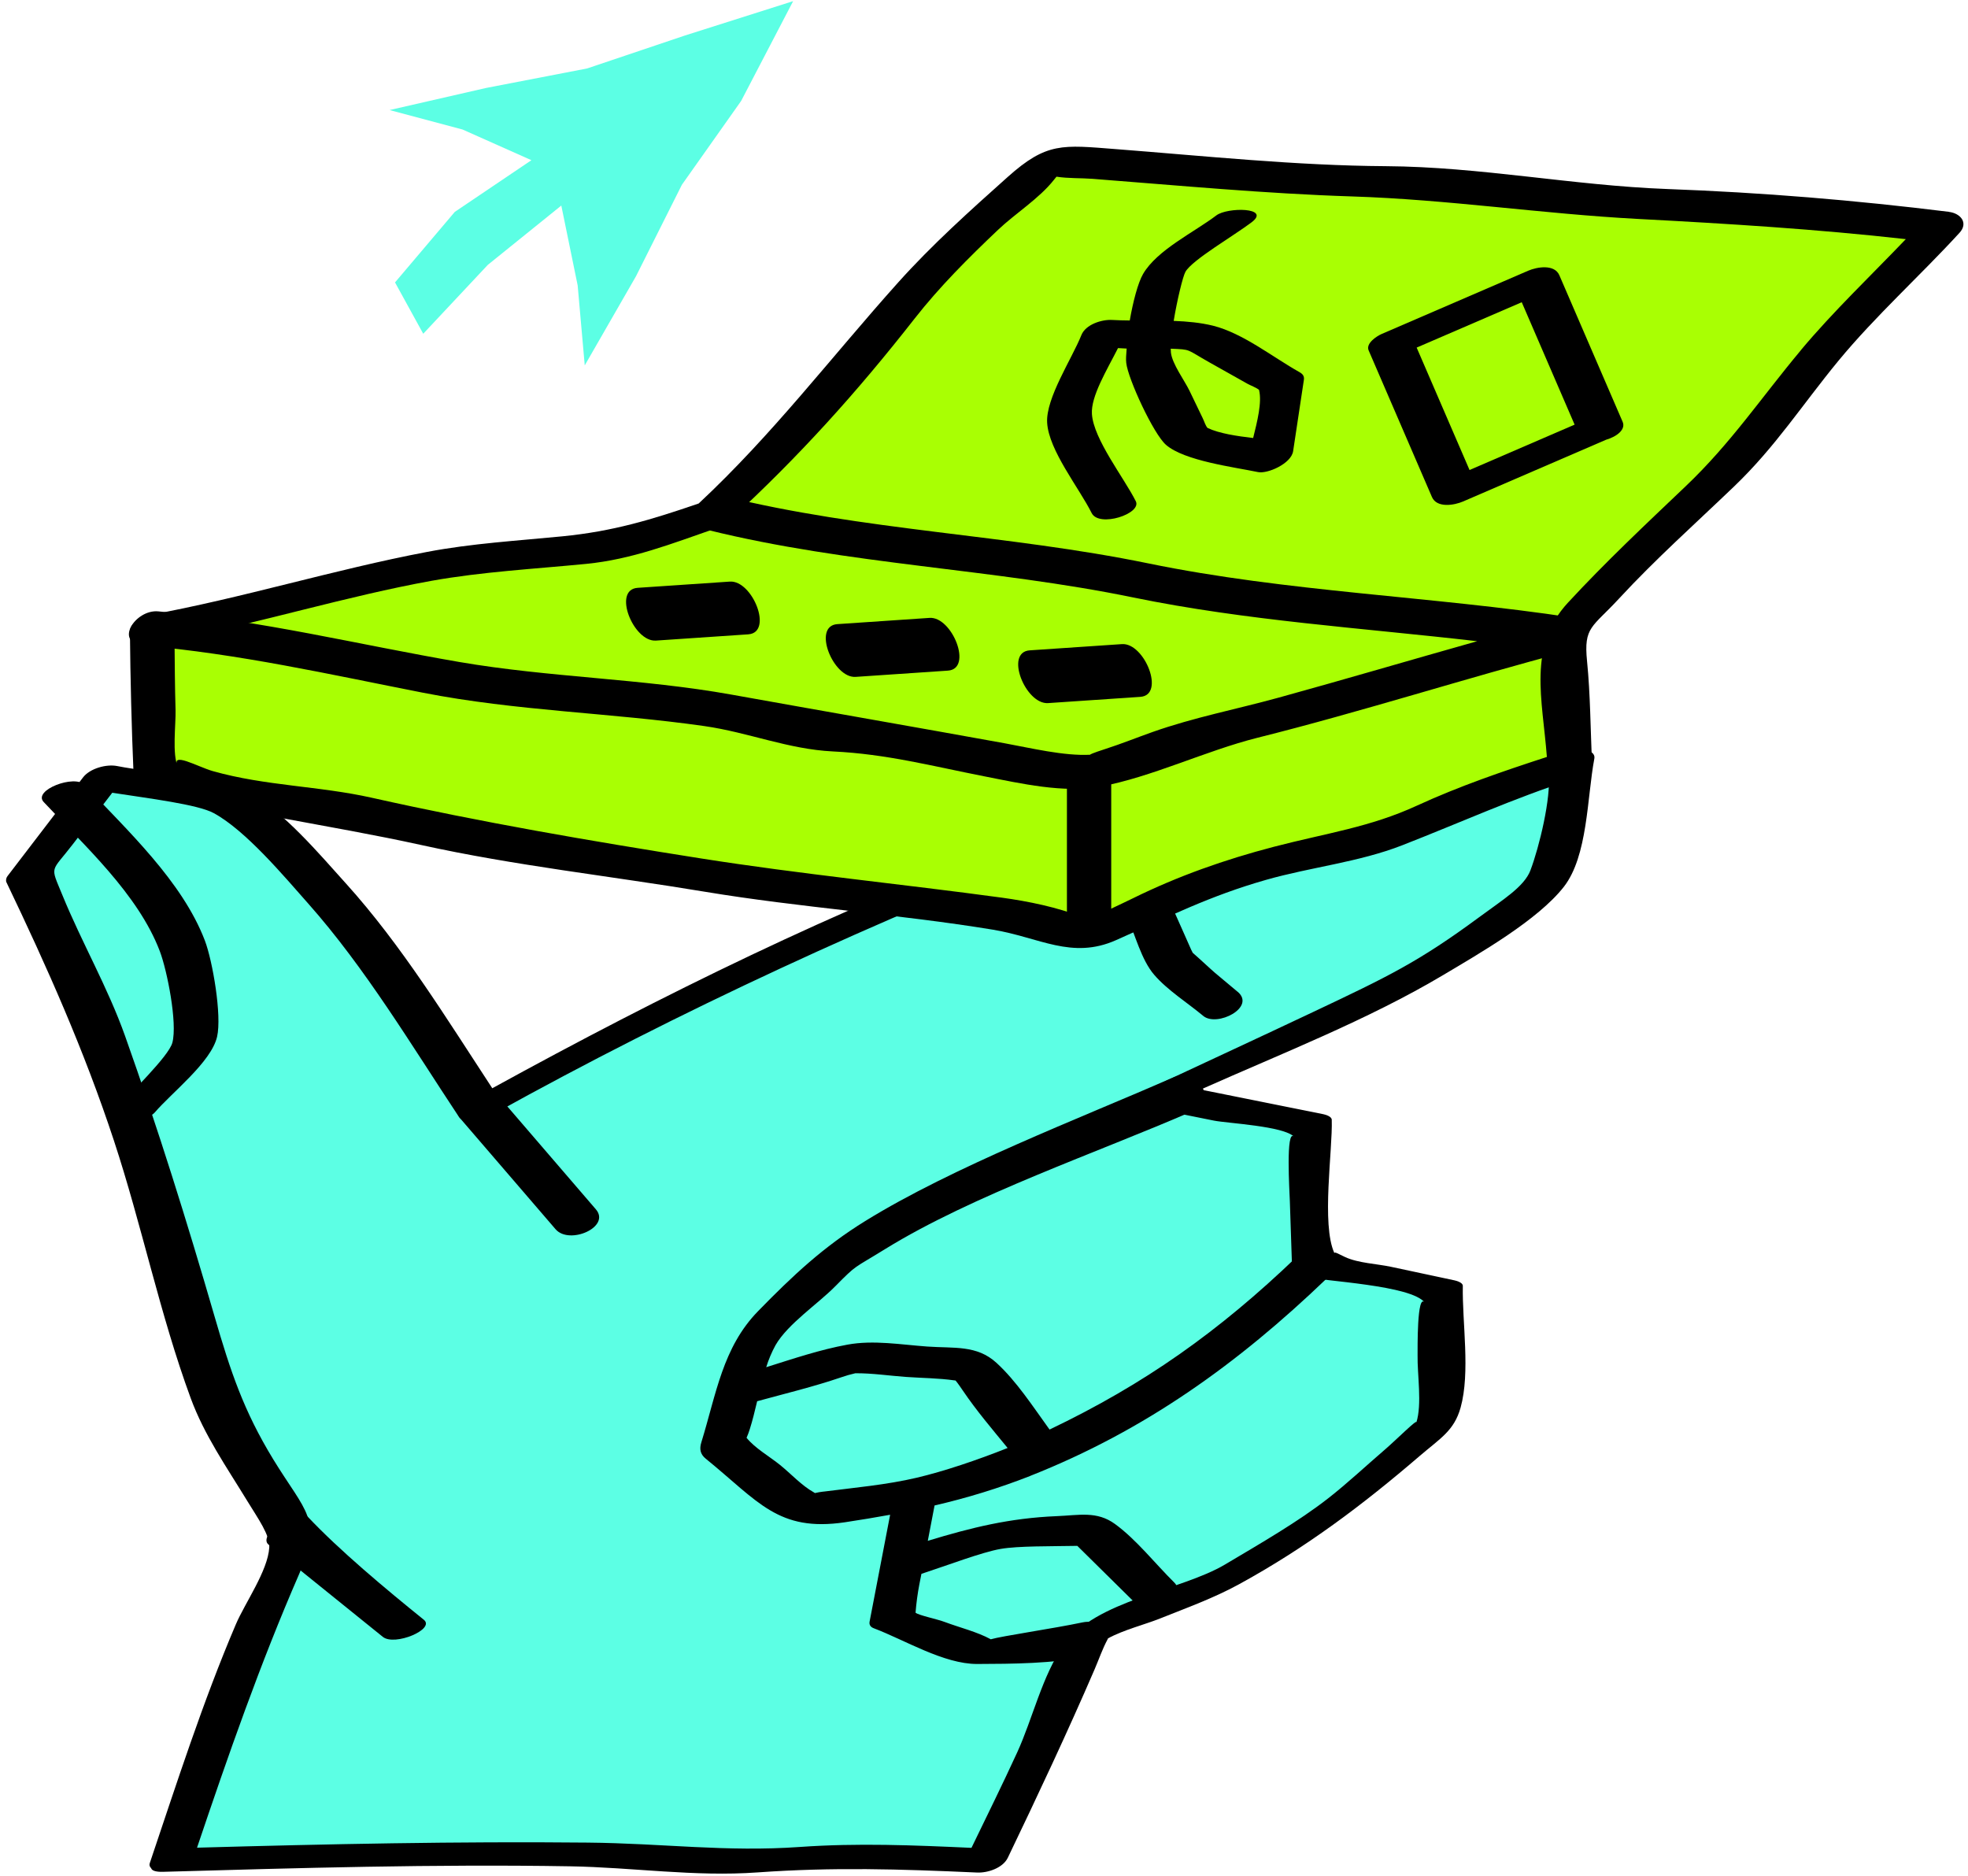
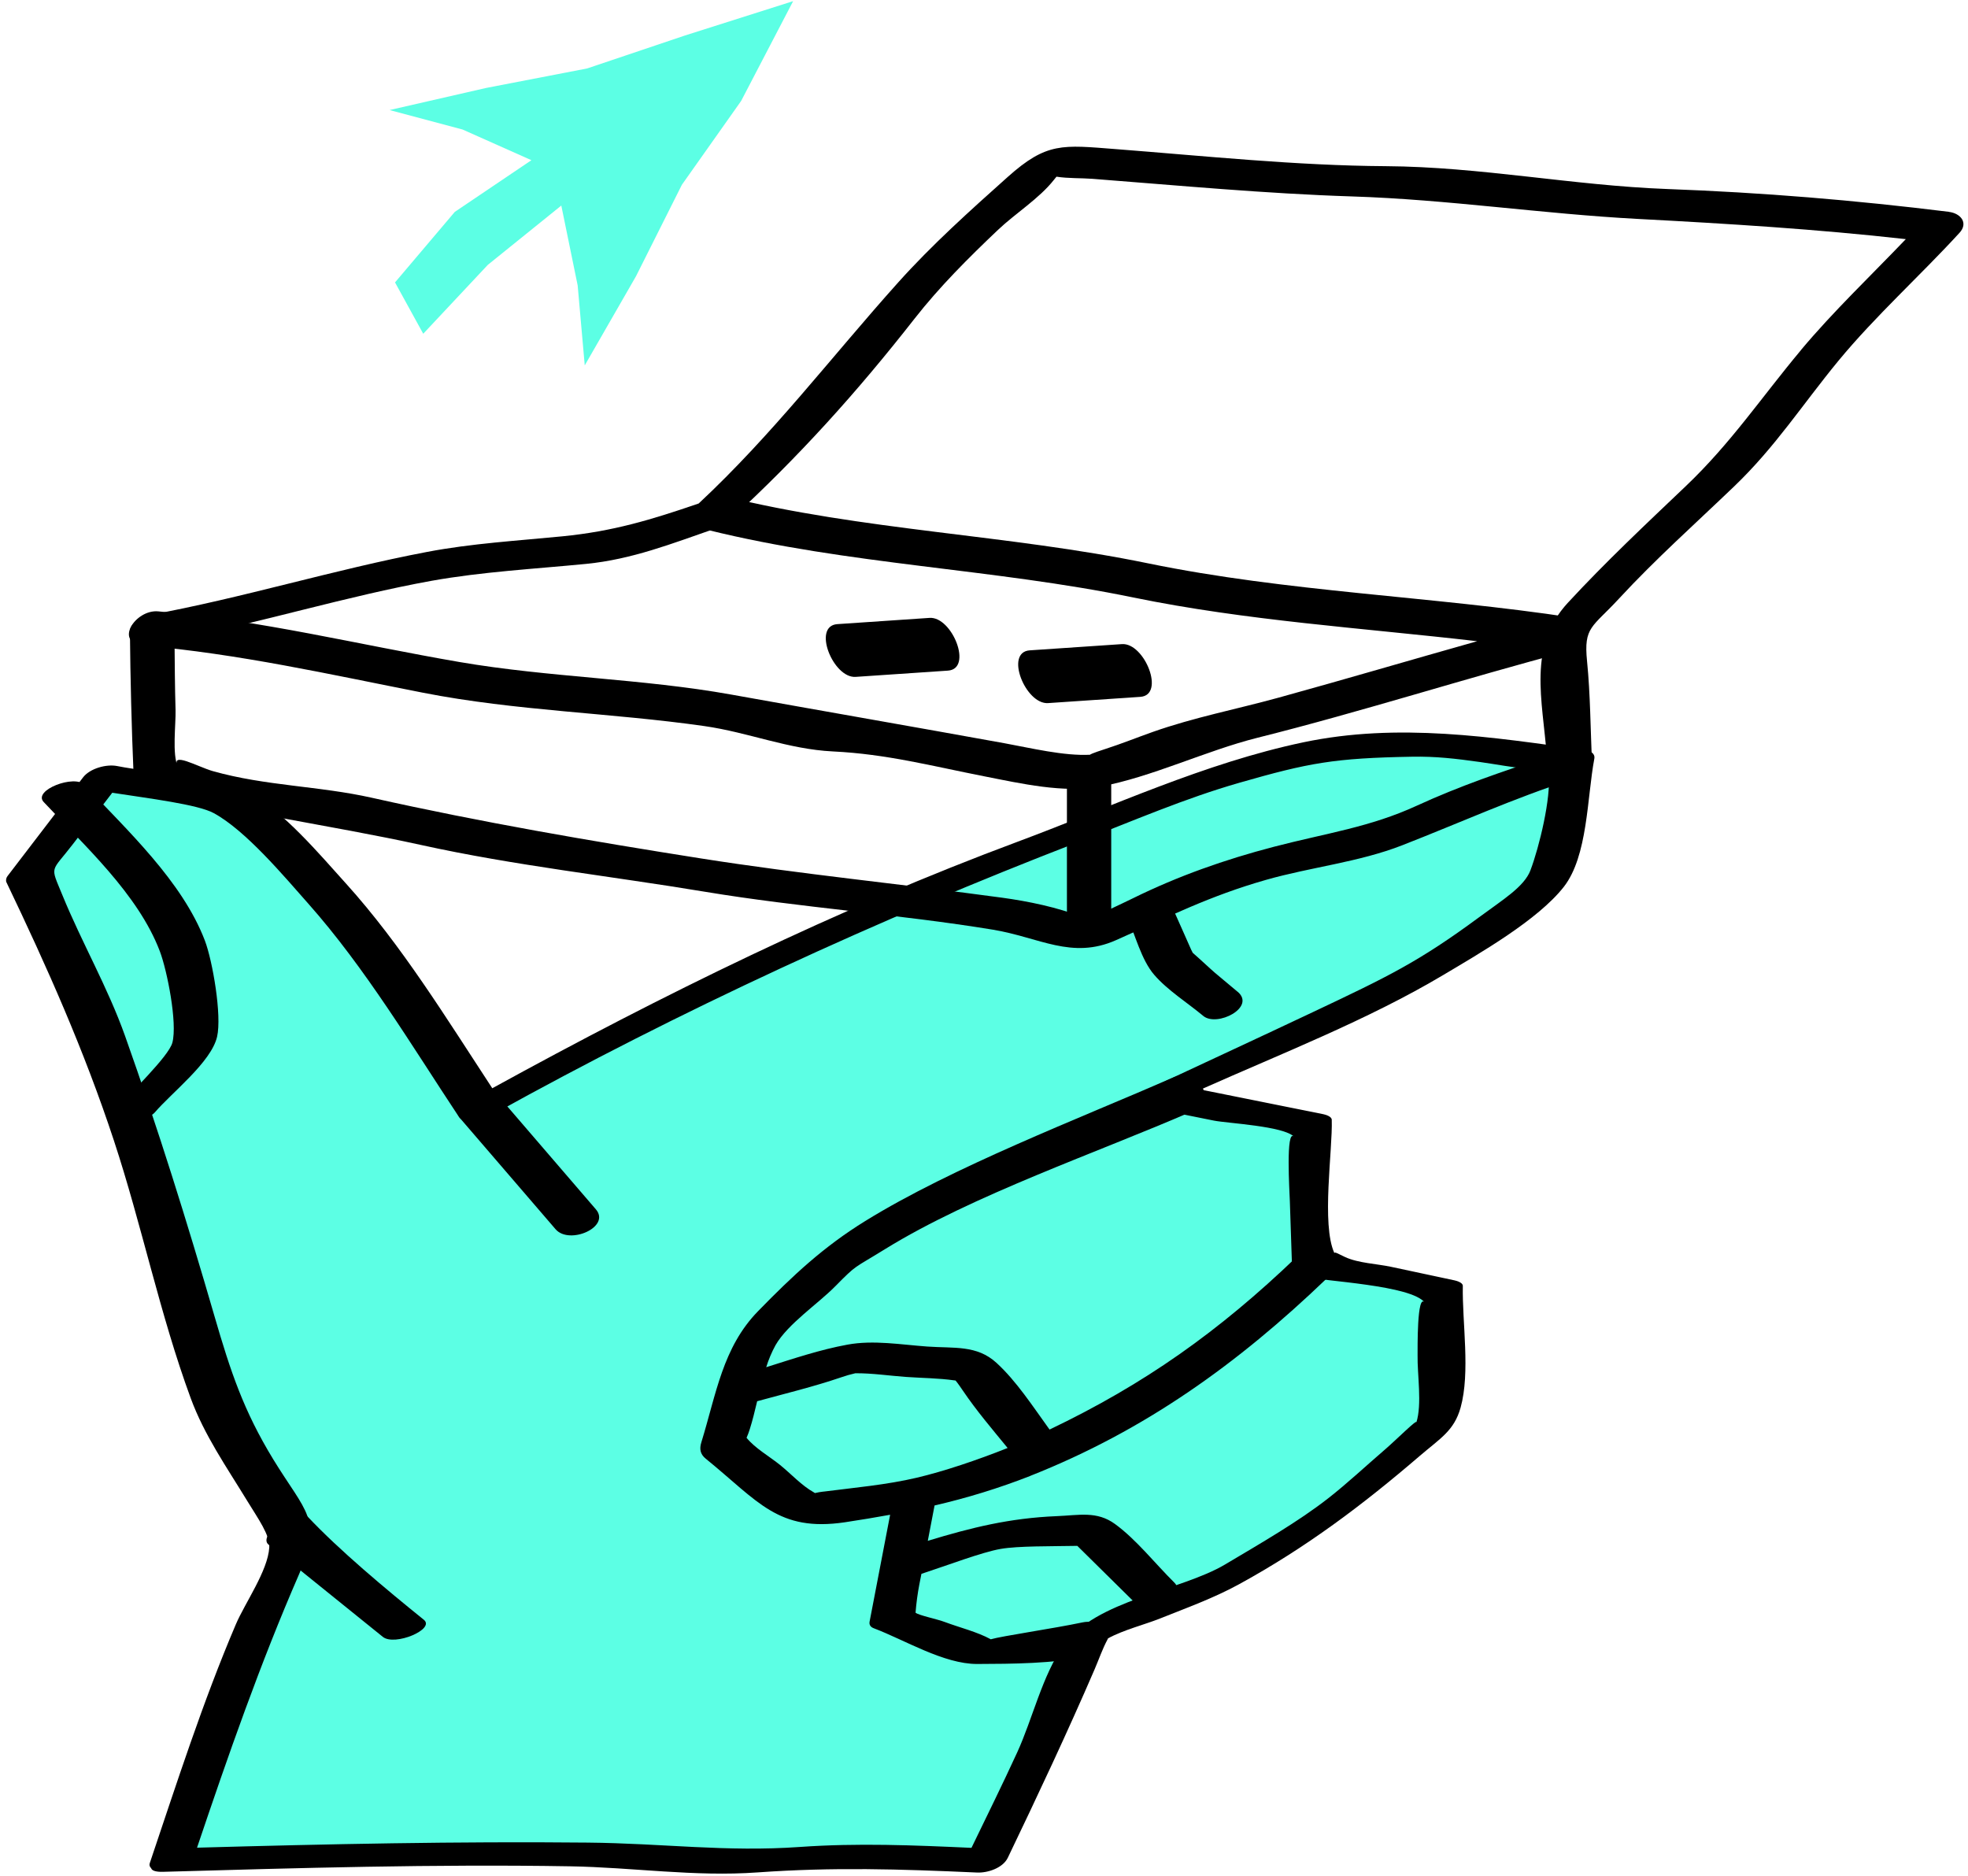
<svg xmlns="http://www.w3.org/2000/svg" width="300" height="286" viewBox="0 0 300 286" fill="none">
  <path d="M200.321 114.374L181.14 119.875L162.637 127.27L143.977 134.214L126.128 143.031L107.825 150.883L89.925 159.623L73.095 168.975L62.199 152.529L50.104 136.431L35.517 122.467L15.778 118.513L4.305 133.497L13.602 152.917L20.838 173.274L27.195 194.16L33.282 215.152L44.932 234.237L37.82 250.56L31.772 266.976L26.198 283.523L46.861 282.935L67.548 283.62L88.222 282.684L108.902 284.177L129.577 282.715L150.277 283.643L158.553 266.397L165.939 249.292L185.267 241.563L203.26 230.485L219.26 216.736L219.621 196.916L200.346 192.806L199.64 171.596L176.905 167.012L197.915 157.208L218.268 147.574L236.267 134.293L239.678 116.106L220.189 113.367L200.321 114.374Z" fill="#5CFFE4" />
  <path d="M233.306 132.65C232.349 135.169 229.121 137.119 225.492 139.803C216.236 146.631 211.609 148.852 200.187 154.252C192.011 158.118 183.803 161.917 175.607 165.744C174.307 166.352 172.24 168.224 174.821 168.754L185.051 170.816C187.066 171.22 195.71 171.639 197.264 173.28C195.966 171.907 196.58 181.748 196.623 183.099C196.741 186.638 196.859 190.173 196.977 193.706C196.992 194.222 197.929 194.481 198.257 194.549C201.932 195.324 215.182 195.887 217.211 198.579C215.971 196.925 216.108 205.819 216.095 206.577C216.039 209.499 216.798 214.048 215.907 216.831C216.113 216.187 212.988 219.345 211.102 220.971C208.234 223.432 205.448 226.058 202.47 228.386C197.935 231.937 192.096 235.294 186.772 238.461C179.952 242.523 167 243.872 162.108 250.822C158.884 255.407 157.402 262.018 155.056 267.13C152.814 272.012 150.433 276.831 148.09 281.669C139.331 281.267 130.714 280.911 121.926 281.534C110.656 282.33 101.119 280.979 89.554 280.869C69.798 280.673 49.818 281.089 30.034 281.644C34.793 267.539 39.66 253.576 45.608 239.918C49.252 231.548 46.604 230.557 41.656 222.451C37.132 215.039 35.146 209.071 32.699 200.642C28.529 186.269 24.087 172.045 19.074 157.941C16.425 150.492 12.497 143.739 9.509 136.44C7.601 131.771 7.705 133.126 11.203 128.555C13.173 125.985 15.142 123.413 17.112 120.839C22.712 121.713 30.152 122.612 32.596 123.95C37.474 126.61 43.265 133.534 46.969 137.712C55.694 147.546 62.724 159.33 69.96 170.25C70.861 171.611 74.225 170.375 75.151 169.861C103.591 154.066 133.896 140.13 164.242 128.406C172.882 125.066 180.573 121.712 188.963 119.306C199.527 116.277 203.388 115.555 215.264 115.346C218.874 115.281 221.843 115.629 225.632 116.158C228.135 116.513 230.672 117.007 233.193 117.224C233.321 117.234 235.237 117.352 236.049 117.561C236.049 117.663 236.049 117.77 236.068 117.899C236.479 121.591 234.626 129.164 233.304 132.644L233.306 132.65ZM241.758 114.354C227.402 112.339 213.112 110.116 198.679 113.151C183.583 116.329 169.548 122.935 155.178 128.285C127.611 138.551 101.021 151.61 75.043 165.884C68.084 155.278 61.217 144.055 52.723 134.657C48.837 130.359 43.079 123.517 37.902 120.81C32.616 118.047 23.713 117.942 17.856 116.769C16.219 116.443 13.708 117.13 12.659 118.5C8.835 123.499 5.012 128.494 1.189 133.485C1.081 133.609 1.003 133.755 0.96 133.914C0.917 134.072 0.91 134.237 0.941 134.398C7.189 147.443 12.834 160.116 17.371 173.878C21.621 186.773 24.381 200.383 29.068 213.117C31.147 218.773 34.541 223.623 37.699 228.8C39.346 231.501 41.172 234 41.048 235.897C40.819 239.462 37.35 244.32 35.944 247.618C30.893 259.463 26.954 271.776 22.84 283.972C22.785 284.107 22.774 284.255 22.809 284.397C22.844 284.538 22.924 284.665 23.036 284.758C23.143 285.119 23.67 285.353 24.86 285.322C45.432 284.738 66.334 284.136 86.885 284.482C96.551 284.646 105.824 286.103 115.495 285.412C127.072 284.592 137.071 284.903 148.941 285.432C150.567 285.509 152.881 284.741 153.631 283.175C158.202 273.655 162.671 264.164 166.854 254.472C167.49 253 168.058 251.335 168.823 249.917C168.86 249.842 168.883 249.794 168.911 249.734C171.317 248.424 174.48 247.651 176.9 246.684C180.973 245.056 185.053 243.584 188.887 241.485C199.082 235.905 207.7 229.423 216.453 221.902C219.553 219.241 221.662 218.103 222.653 214.56C224.151 209.16 222.888 201.654 222.99 196.003C223 195.493 222.011 195.228 221.709 195.162L212.072 193.106C209.912 192.641 207.035 192.54 205.038 191.609C203.998 191.121 203.386 190.742 203.416 191.017C201.401 186.66 203.164 175.294 203.011 170.684C202.995 170.171 202.059 169.909 201.731 169.839L183.031 166.082C195.346 160.592 208.532 155.451 219.948 148.657C225.55 145.321 234.44 140.239 238.393 135.172C242.051 130.48 241.925 121.569 243.034 115.66C243.189 114.861 242.448 114.467 241.761 114.369" fill="black" />
-   <path d="M108.469 78.422L119.395 68.391L129.544 57.234L138.601 45.057L149.207 34.289L160.301 24.372L175.222 25.53L190.478 26.255L205.686 27.632L220.992 27.661L236.15 29.751L251.354 31.102L266.66 31.27L281.87 32.861L295.918 34.6L287.131 44.194L277.188 54.389L268.945 66.165L258.653 76.057L248.206 85.822L238.309 96.531L239.301 116.575L224.582 121.356L210.428 127.876L195.123 131.119L180.289 135.744L166.085 142.746L151.808 139.168L137.261 138.376L122.935 136.217L108.678 133.613L94.347 131.469L80.02 129.281L65.788 126.567L51.681 122.989L37.209 121.6L23.764 117.812L23.31 107.165L23.203 95.929L37.386 93.346L51.545 89.76L65.715 86.271L80.239 84.569L94.863 83.131L108.469 78.422Z" fill="#A9FF03" />
  <path d="M274.539 53.366C268.457 60.639 263.885 67.536 256.936 74.145C250.809 79.978 244.745 85.668 239.004 91.88C232.834 98.559 235.148 106.636 235.805 115.381C229.067 117.579 222.532 119.802 216.047 122.78C208.806 126.117 202.241 126.975 194.192 129.074C186.712 131.024 179.594 133.53 172.689 136.933C170.459 138.035 168.127 139.036 165.957 140.253C165.697 140.129 165.379 139.988 164.959 139.811C161.394 138.323 156.636 137.368 152.792 136.841C137.462 134.752 122.143 133.264 106.781 130.84C89.91 128.177 73.354 125.337 56.696 121.606C48.621 119.796 40.457 119.805 32.456 117.545C30.131 116.893 25.887 114.405 27.135 116.925C26.205 115.044 26.825 110.339 26.761 108.22C26.654 104.655 26.637 101.09 26.606 97.525C39.763 94.904 53.001 90.843 65.773 88.535C73.489 87.15 81.566 86.717 89.367 85.952C96.342 85.262 102.387 82.873 109.035 80.57C109.54 80.4 110.012 80.144 110.43 79.814C110.725 79.687 110.998 79.516 111.239 79.305C121.733 69.669 130.651 59.775 139.415 48.572C143.22 43.711 147.65 39.29 152.136 35.037C154.8 32.508 158.406 30.28 160.673 27.397C160.813 27.224 160.932 27.079 161.048 26.932C162.822 27.213 164.834 27.125 166.548 27.259C179.644 28.271 192.947 29.522 206.062 29.941C220.747 30.406 235.047 32.599 249.713 33.374C263.457 34.099 276.88 34.924 290.522 36.452C285.169 42.048 279.447 47.487 274.527 53.366H274.539ZM297.112 32.291C282.697 30.508 268.628 29.346 254.14 28.812C239.714 28.271 225.67 25.421 211.227 25.33C197.602 25.244 183.665 23.78 170.06 22.727C161.968 22.099 159.567 21.651 153.604 26.983C147.853 32.125 142.072 37.303 136.912 43.059C126.638 54.518 117.838 66.174 106.51 76.745C99.225 79.243 93.459 80.989 85.723 81.753C78.903 82.424 71.872 82.838 65.138 84.123C50.856 86.831 36.959 91.166 22.626 93.776C21.662 93.953 19.794 95.016 19.805 96.224C19.873 103.533 20.053 110.793 20.364 118.108C20.406 119.038 20.829 119.694 21.79 119.968C35.821 123.925 49.975 125.672 64.198 128.803C78.494 131.954 93.053 133.53 107.476 135.933C122.035 138.349 136.895 139.343 151.319 141.705C158.449 142.875 163.363 146.31 170.124 143.309C178.286 139.685 184.329 136.59 192.988 134.119C199.876 132.156 207.122 131.438 213.783 128.835C222.822 125.303 230.535 121.764 239.872 118.731C240.782 118.435 242.758 117.567 242.693 116.285C242.441 111.134 242.441 105.9 241.927 100.768C241.402 95.529 242.702 95.683 246.773 91.273C252.339 85.249 258.44 79.814 264.358 74.138C270.661 68.093 274.753 61.669 280.248 54.995C285.853 48.195 292.735 42.008 298.702 35.491C300.111 33.954 298.836 32.515 297.117 32.301" fill="black" />
  <path d="M239.696 94.137C218.191 90.865 196.303 90.251 175.014 85.871C153.559 81.458 131.684 80.911 110.21 75.598C106.716 74.736 103.559 79.712 107.966 80.801C129.439 86.104 151.316 86.66 172.77 91.076C190.021 94.623 207.665 95.717 225.18 97.741C215.105 100.579 205.059 103.546 194.955 106.33C188.522 108.103 182.012 109.348 175.716 111.573C173.312 112.423 170.93 113.384 168.501 114.166C166.505 114.808 166.032 115.053 166.216 115.044C162.186 115.262 157.107 114.016 153.123 113.292C139.152 110.763 125.439 108.383 111.489 105.877C97.908 103.433 83.73 103.265 70.009 100.906C54.548 98.245 39.811 94.57 24.106 93.19C20.614 92.88 17.329 97.995 21.859 98.394C36.498 99.677 50.117 102.772 64.484 105.592C78.711 108.382 93.128 108.639 107.377 110.677C114.087 111.635 120.15 114.21 126.973 114.542C135.199 114.941 142.022 116.764 150.082 118.342C155.591 119.427 162.162 120.926 167.672 119.912C175.561 118.462 183.792 114.435 191.697 112.455C207.637 108.467 223.34 103.405 239.238 99.22C241.987 98.496 243.268 94.677 239.696 94.133" fill="black" />
  <path d="M169.394 141.617V116.769C169.394 113.753 162.641 115.075 162.641 117.515V142.364C162.641 145.377 169.394 144.058 169.394 141.617" fill="black" />
  <path d="M81.008 24.418L70.518 19.744L59.391 16.774L74.078 13.412L89.496 10.436L104.415 5.411L120.904 0.175L112.979 15.385L103.945 28.166L96.953 42.104L89.138 55.697L88.059 43.505L85.564 31.334L74.357 40.377L64.518 50.875L60.217 43.049L69.326 32.3L81.008 24.418Z" fill="#5CFFE4" />
-   <path d="M178.493 53.741C178.472 53.546 178.463 53.349 178.463 53.152C181.677 53.293 180.702 53.18 184.411 55.265C186.337 56.349 188.263 57.431 190.189 58.512C190.591 58.738 191.466 59.062 191.927 59.423C191.928 59.443 191.931 59.462 191.936 59.481C192.389 61.355 191.652 64.244 191.029 66.766C188.514 66.471 185.874 66.078 184.084 65.236C183.774 64.918 183.592 64.26 183.329 63.719C182.656 62.334 181.994 60.952 181.326 59.563C180.564 57.984 178.691 55.479 178.493 53.744V53.741ZM198.085 56.723C193.979 54.416 189.475 50.795 184.918 49.649C183.033 49.184 180.993 48.992 178.916 48.914C179.448 45.694 180.311 42.13 180.712 41.422C181.751 39.611 188.117 35.916 190.8 33.88C193.804 31.599 187.106 31.555 185.421 32.832C182.035 35.405 176.393 38.083 174.249 41.761C173.474 43.094 172.718 45.983 172.22 48.849C171.304 48.84 170.399 48.822 169.525 48.77C167.944 48.679 165.495 49.457 164.847 51.075C163.436 54.628 159.401 60.685 159.626 64.441C159.879 68.654 164.487 74.361 166.412 78.205C167.545 80.463 174.092 78.298 173.141 76.404C171.355 72.839 166.705 66.969 166.451 63.109C166.276 60.403 168.731 56.416 170.428 53.061L171.747 53.132C171.673 54.14 171.614 54.694 171.684 55.324C171.956 57.759 175.83 66.147 177.749 67.814C180.567 70.258 188.151 71.204 191.77 71.96C193.207 72.262 196.834 70.677 197.122 68.778C197.669 65.149 198.216 61.522 198.762 57.898C198.851 57.319 198.573 56.998 198.085 56.723" fill="black" />
  <path d="M70.251 170.591L84.692 187.373C86.794 189.813 93.155 187.035 90.831 184.335C86.019 178.741 81.206 173.147 76.392 167.552C74.29 165.115 67.929 167.891 70.254 170.591" fill="black" />
  <path d="M64.615 246.907C58.805 242.218 51.688 236.279 46.894 231.176C45.308 229.488 39.165 234.014 40.934 235.446L58.361 249.509C60.162 250.965 66.385 248.338 64.615 246.907" fill="black" />
  <path d="M23.595 169.571C26.169 166.557 32.202 161.905 33.092 158.03C33.837 154.784 32.414 146.5 31.232 143.379C27.774 134.314 19.354 126.54 12.912 119.651C11.373 118.004 4.975 120.447 6.653 122.244C12.818 128.84 21.059 136.298 24.361 144.99C25.484 147.947 27.067 155.939 26.278 158.929C25.723 161.042 19.799 166.64 17.352 169.506C15.518 171.651 22.22 171.177 23.595 169.571Z" fill="black" />
  <path d="M188.647 151.167C187.51 150.213 186.374 149.262 185.237 148.313C184.606 147.783 182.777 146.058 181.827 145.246C181.74 145.077 181.644 144.909 181.582 144.768C181.169 143.838 180.755 142.906 180.342 141.971L178.533 137.903C177.293 135.129 170.651 137.105 171.806 139.704C173.029 142.456 173.976 146.3 175.934 148.578C177.977 150.954 181.015 152.842 183.42 154.856C185.507 156.603 191.508 153.551 188.658 151.167" fill="black" />
-   <path d="M215.952 52.985C221.292 50.682 226.632 48.376 231.973 46.069C234.66 52.286 237.346 58.507 240.033 64.729C234.693 67.032 229.354 69.337 224.015 71.644C221.329 65.426 218.642 59.207 215.955 52.985H215.952ZM247.354 64.3C244.139 56.852 240.923 49.403 237.705 41.955C236.958 40.225 234.295 40.689 232.959 41.265C225.508 44.483 218.058 47.699 210.611 50.913C209.889 51.222 208.168 52.334 208.633 53.41C211.848 60.856 215.064 68.304 218.282 75.754C219.029 77.484 221.692 77.019 223.03 76.441C230.293 73.306 237.557 70.17 244.821 67.032C246.476 66.549 247.861 65.47 247.354 64.3Z" fill="black" />
  <path d="M125.527 227.363C125.089 227.412 124.654 227.487 124.225 227.588C124.172 227.547 124.116 227.511 124.058 227.479C122.226 226.464 120.559 224.641 118.932 223.322C117.337 222.028 115.091 220.76 113.806 219.165C113.996 218.729 114.162 218.283 114.302 217.829C114.713 216.538 115.063 215.084 115.42 213.591C119.688 212.42 124.041 211.375 128.223 209.947C128.93 209.699 129.651 209.492 130.382 209.327C132.933 209.303 135.574 209.707 138.115 209.887C140.554 210.059 143.075 210.068 145.49 210.412L145.669 210.436C146.105 210.972 146.548 211.634 146.781 211.976C148.833 215.011 151.259 217.857 153.601 220.717C148.971 222.566 143.859 224.282 139.761 225.247C135.167 226.332 130.205 226.769 125.526 227.369L125.527 227.363ZM157.029 224.978C174.544 218.057 188.732 207.838 202.189 194.933C205.464 191.795 200.236 189.123 197.656 191.595C185.783 202.979 174.43 211.011 159.991 217.908C157.463 214.408 154.948 210.524 151.897 207.735C148.906 205.001 145.463 205.544 141.357 205.255C137.315 204.969 133.172 204.232 129.187 204.964C125.036 205.72 120.897 207.116 116.802 208.404C117.161 207.239 117.636 206.114 118.221 205.045C120.081 201.807 124.67 198.763 127.311 196.084C130.698 192.657 129.997 193.449 134.961 190.377C148.275 182.162 167.4 175.652 181.732 169.399C185.931 167.567 182.352 162.713 178.799 164.264C164.468 170.514 145.215 177.893 131.901 186.119C125.524 190.055 120.838 194.447 115.553 199.868C110.156 205.4 109.187 212.485 106.91 219.863C106.6 220.855 106.735 221.665 107.577 222.343C115.599 228.853 118.599 233.555 128.812 232.038C131.137 231.686 133.421 231.311 135.691 230.896C134.647 236.326 133.604 241.756 132.561 247.186C132.465 247.685 132.725 248.018 133.195 248.195C137.932 249.985 143.864 253.657 148.966 253.642C154.38 253.622 160.467 253.598 165.764 252.484C169.817 251.628 169.019 246.461 164.998 247.307C160.591 248.237 152.665 249.393 151.036 249.877C148.929 248.727 146.297 248.097 144.061 247.256C142.841 246.791 140.125 246.253 139.566 245.827C139.68 244.363 139.876 242.906 140.153 241.463L140.463 239.901C144.377 238.625 149.665 236.6 152.542 236.102C155.197 235.637 160.25 235.715 164.225 235.637L172.819 244.119C174.887 246.158 181.262 243.452 178.994 241.214C176.082 238.342 173.259 234.704 169.963 232.301C167.202 230.296 164.513 230.967 161.083 231.108C153.867 231.406 148.063 232.858 141.432 234.868C141.775 233.072 142.119 231.276 142.464 229.48C147.424 228.339 152.293 226.837 157.034 224.985" fill="black" />
-   <path d="M99.996 97.645L114.054 96.693C117.929 96.431 114.699 88.419 111.256 88.653C106.571 88.973 101.886 89.29 97.201 89.604C93.326 89.866 96.556 97.881 99.991 97.645" fill="black" />
  <path d="M130.435 103.177L144.491 102.225C148.366 101.965 145.135 93.951 141.701 94.185L127.647 95.137C123.772 95.397 127 103.411 130.437 103.177" fill="black" />
  <path d="M159.764 107.174L173.82 106.223C177.695 105.961 174.464 97.949 171.03 98.183C166.343 98.499 161.658 98.816 156.974 99.133C153.099 99.395 156.329 107.407 159.772 107.174" fill="black" />
</svg>